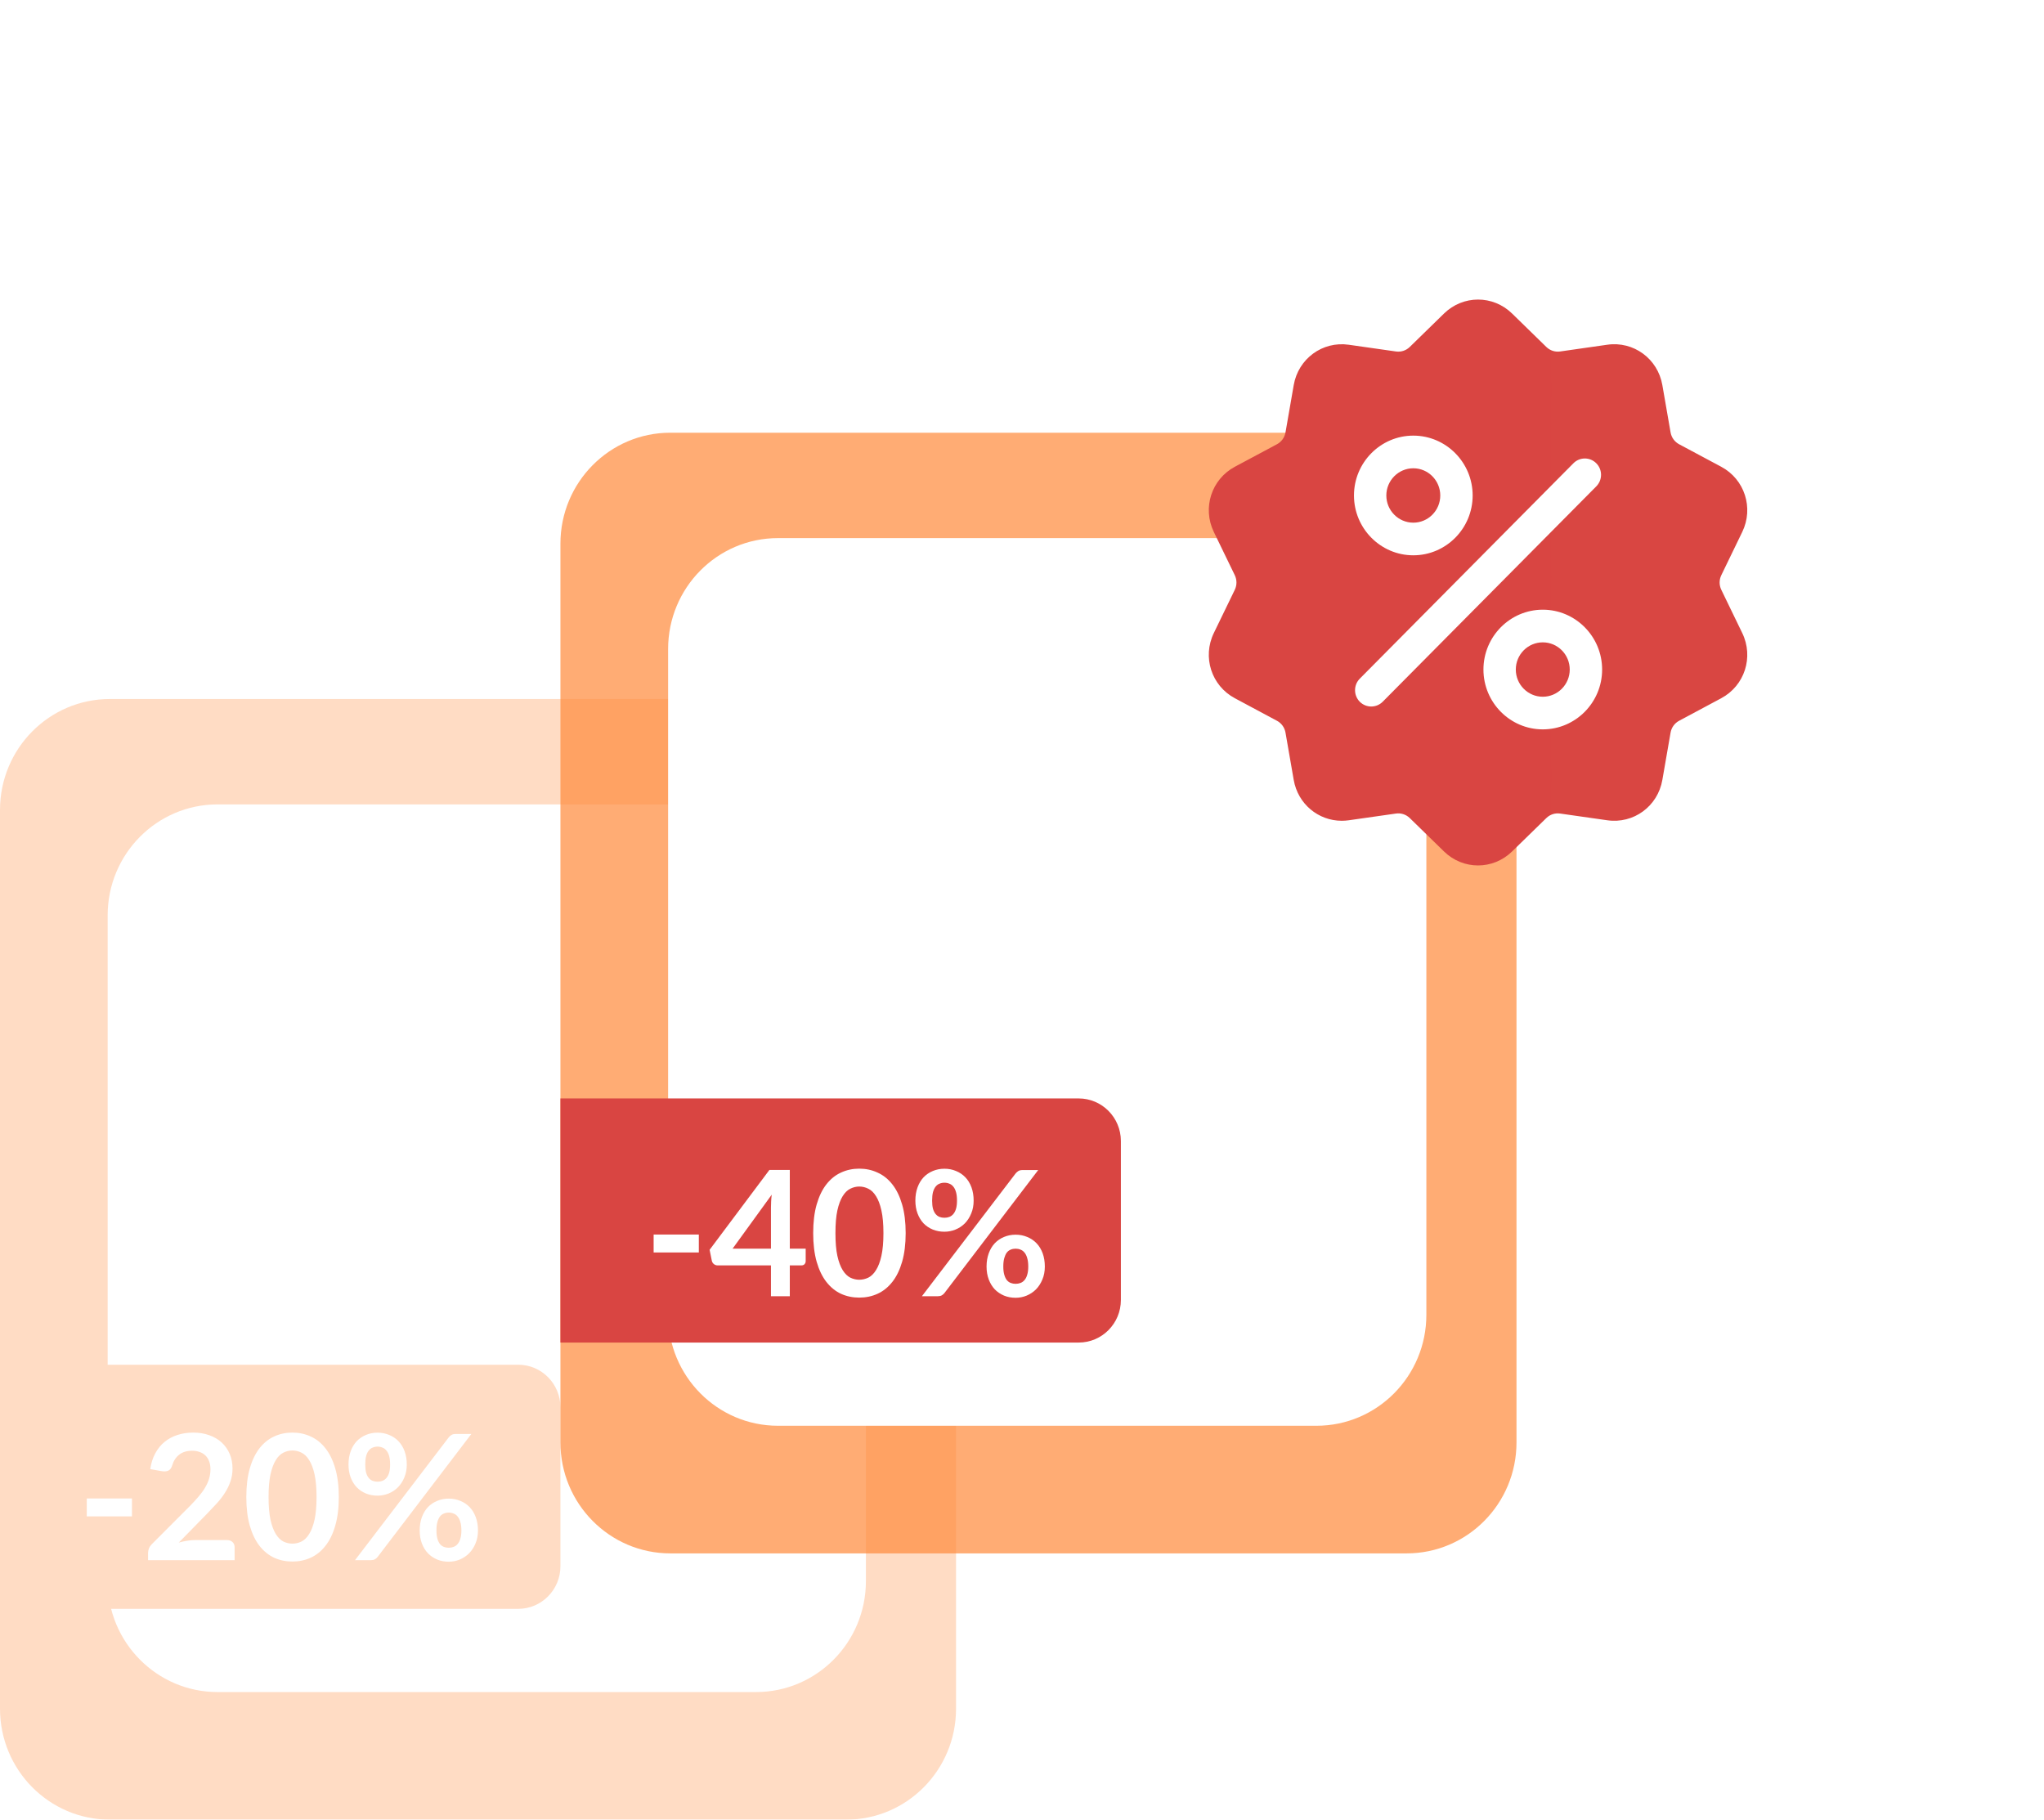
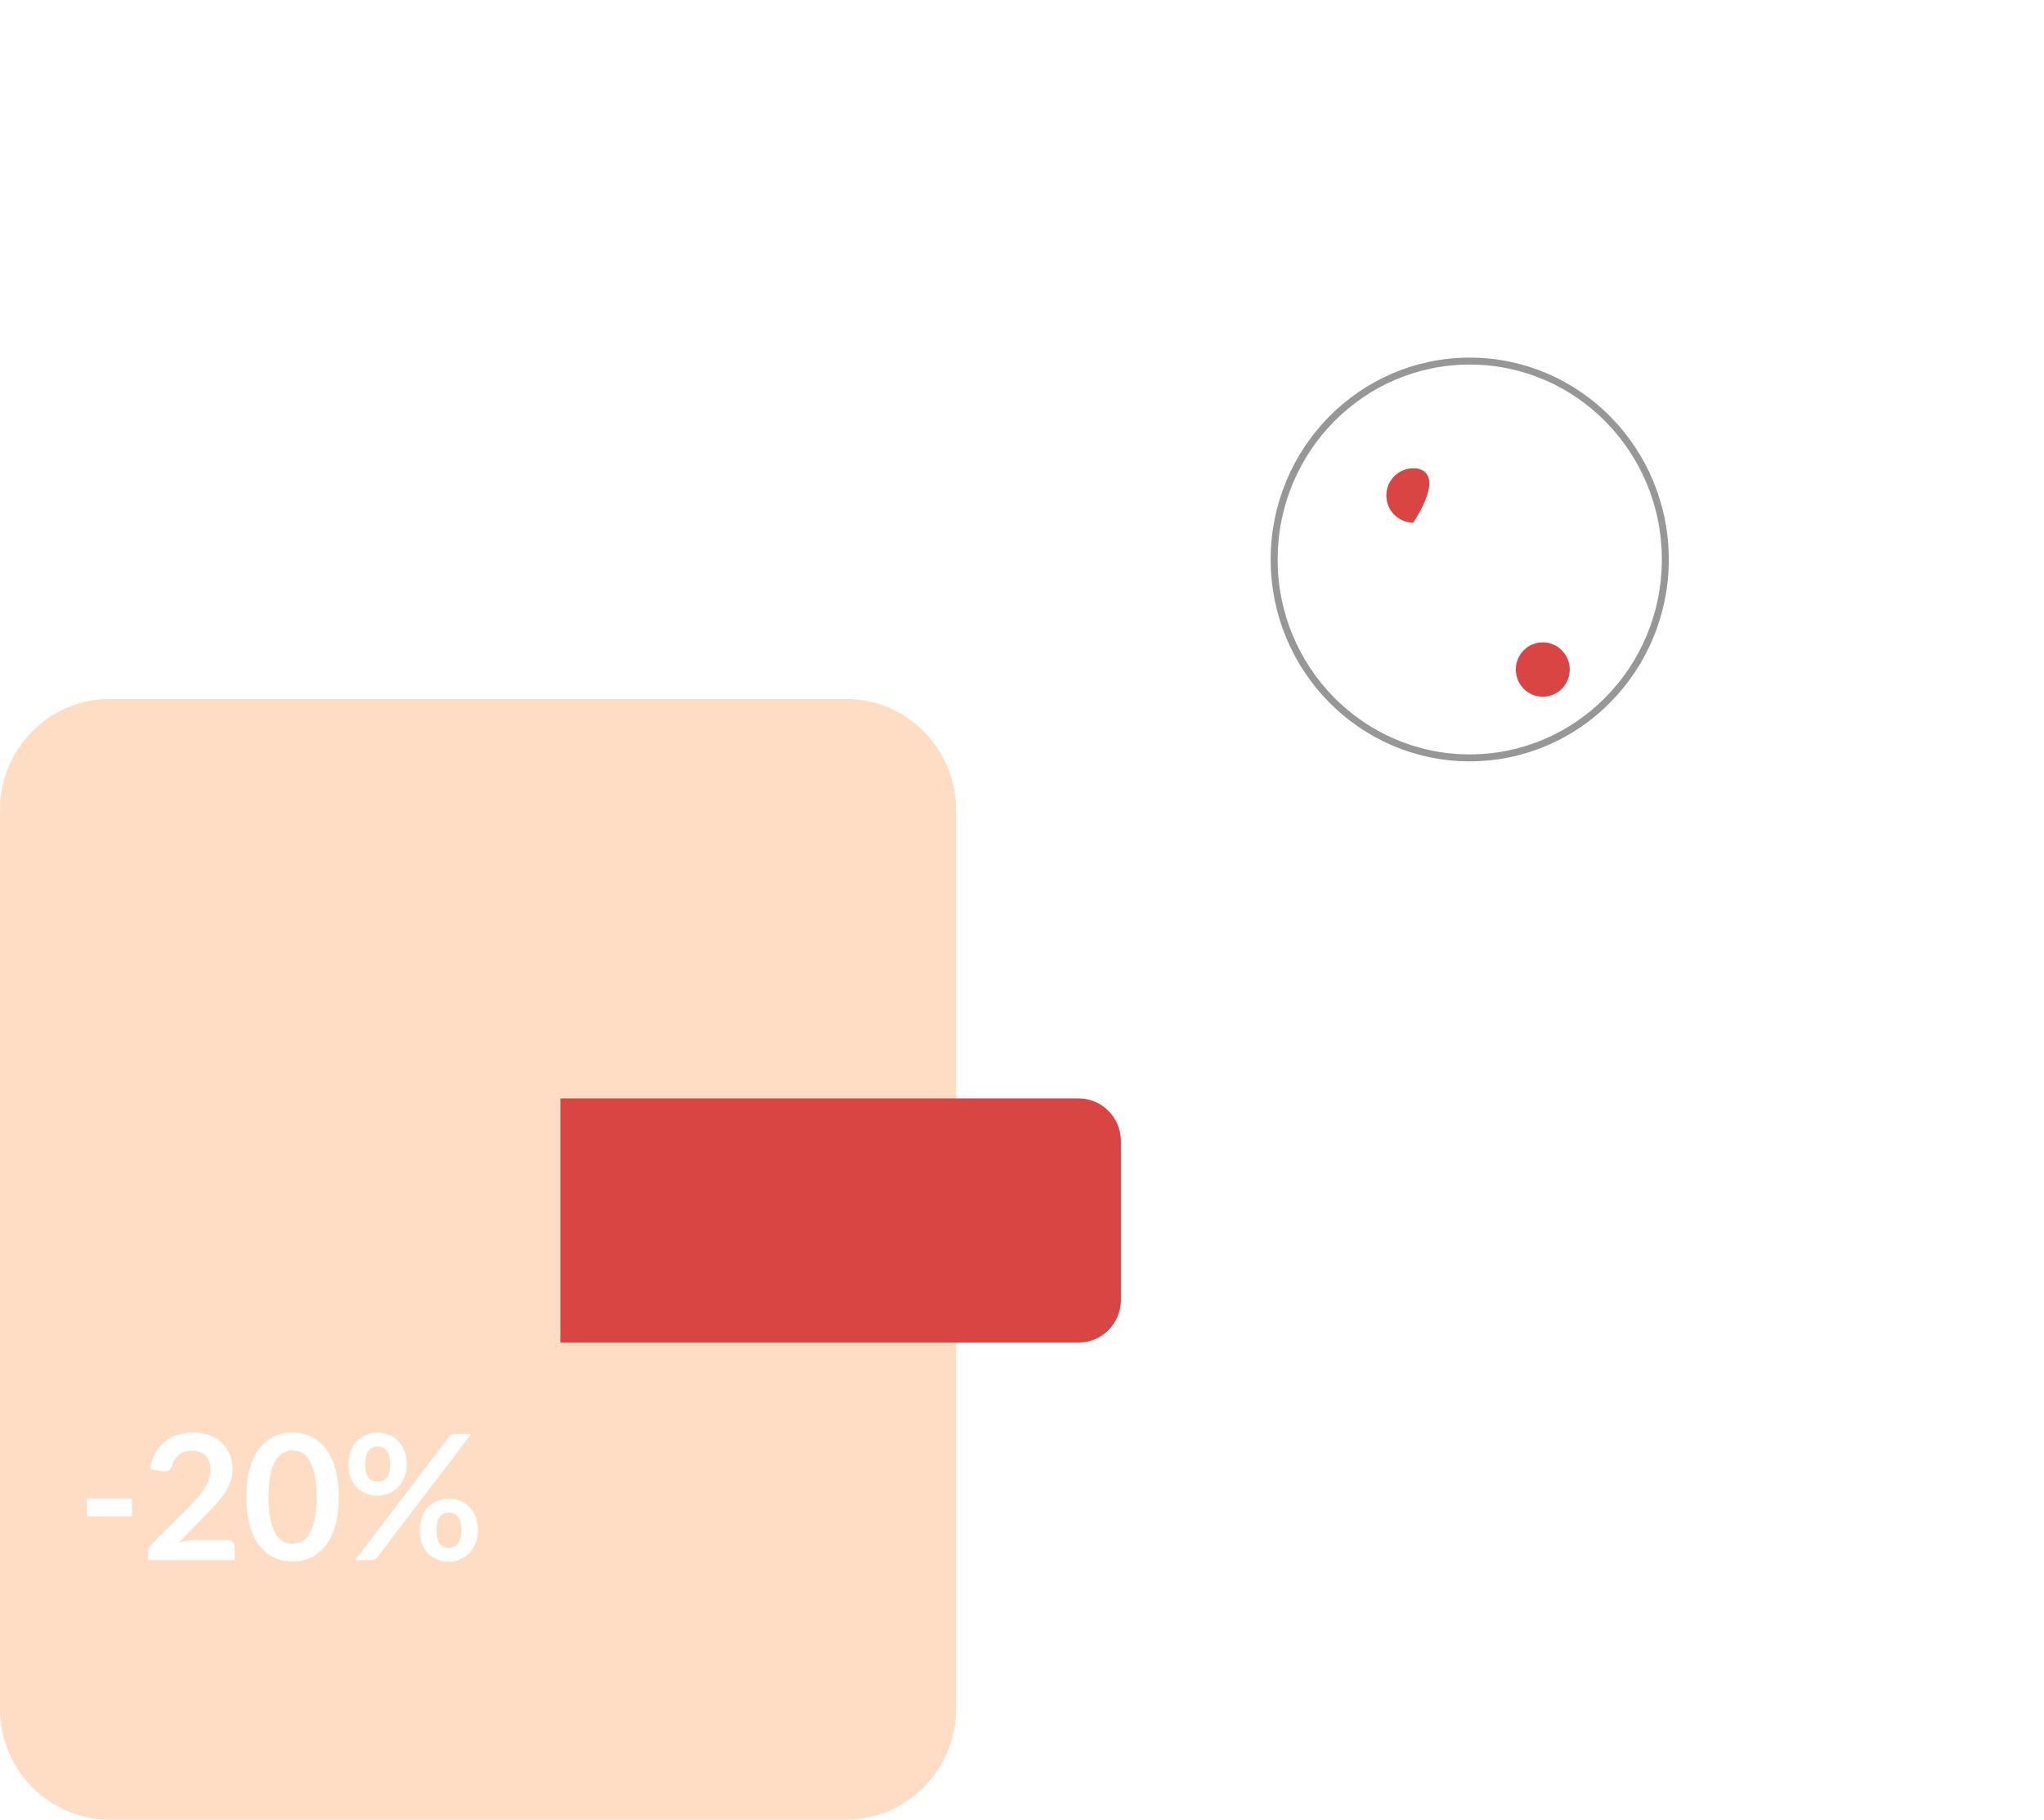
<svg xmlns="http://www.w3.org/2000/svg" width="82" height="73" viewBox="0 0 82 73" fill="none">
  <g clip-path="url(#clip0_209_1818)">
    <g opacity="0.304">
      <path d="M33.946 28.042H4.408C1.973 28.042 -0 30.035 -0 32.493V68.548C-0 71.006 1.973 72.999 4.408 72.999H33.946C36.381 72.999 38.354 71.006 38.354 68.548V32.493C38.354 30.035 36.381 28.042 33.946 28.042Z" fill="#FF8B3D" />
-       <path d="M30.33 32.27H8.727C6.293 32.27 4.319 34.263 4.319 36.722V63.429C4.319 65.887 6.293 67.88 8.727 67.88H30.33C32.764 67.88 34.738 65.887 34.738 63.429V36.722C34.738 34.263 32.764 32.27 30.33 32.27Z" fill="white" />
      <path fill-rule="evenodd" clip-rule="evenodd" d="M-0 54.749H20.791C21.725 54.749 22.483 55.514 22.483 56.458V62.832C22.483 63.776 21.725 64.542 20.791 64.542H-0V54.749Z" fill="#FF8B3D" />
      <path d="M3.481 60.113H5.294V60.834H3.481V60.113ZM7.753 57.471C7.987 57.471 8.2 57.506 8.394 57.576C8.587 57.644 8.753 57.74 8.891 57.866C9.028 57.992 9.136 58.144 9.213 58.321C9.29 58.499 9.328 58.696 9.328 58.913C9.328 59.1 9.3 59.272 9.244 59.431C9.191 59.59 9.117 59.741 9.024 59.886C8.933 60.031 8.825 60.171 8.702 60.306C8.578 60.441 8.449 60.579 8.313 60.719L7.172 61.884C7.284 61.852 7.394 61.827 7.501 61.811C7.609 61.792 7.711 61.783 7.809 61.783H9.108C9.201 61.783 9.275 61.81 9.328 61.863C9.384 61.915 9.412 61.984 9.412 62.07V62.588H5.94V62.301C5.94 62.243 5.952 62.182 5.975 62.119C6.001 62.056 6.041 61.998 6.094 61.944L7.631 60.404C7.759 60.273 7.873 60.148 7.974 60.029C8.076 59.91 8.162 59.793 8.229 59.676C8.299 59.559 8.352 59.441 8.387 59.322C8.424 59.201 8.443 59.074 8.443 58.941C8.443 58.82 8.425 58.713 8.39 58.622C8.355 58.529 8.305 58.451 8.24 58.388C8.174 58.325 8.096 58.278 8.005 58.248C7.917 58.215 7.816 58.199 7.704 58.199C7.497 58.199 7.325 58.251 7.19 58.356C7.057 58.461 6.963 58.603 6.91 58.78C6.884 58.869 6.846 58.933 6.794 58.972C6.743 59.01 6.678 59.028 6.598 59.028C6.563 59.028 6.525 59.025 6.483 59.018L6.028 58.937C6.063 58.695 6.13 58.482 6.231 58.3C6.331 58.116 6.456 57.963 6.605 57.842C6.757 57.718 6.93 57.626 7.123 57.565C7.319 57.502 7.529 57.471 7.753 57.471ZM13.592 60.057C13.592 60.498 13.544 60.882 13.448 61.209C13.355 61.533 13.224 61.802 13.056 62.014C12.891 62.226 12.694 62.385 12.465 62.49C12.239 62.593 11.993 62.644 11.73 62.644C11.466 62.644 11.221 62.593 10.995 62.49C10.771 62.385 10.576 62.226 10.41 62.014C10.245 61.802 10.115 61.533 10.022 61.209C9.928 60.882 9.882 60.498 9.882 60.057C9.882 59.614 9.928 59.23 10.022 58.906C10.115 58.582 10.245 58.313 10.41 58.101C10.576 57.889 10.771 57.731 10.995 57.628C11.221 57.523 11.466 57.471 11.73 57.471C11.993 57.471 12.239 57.523 12.465 57.628C12.694 57.731 12.891 57.889 13.056 58.101C13.224 58.313 13.355 58.582 13.448 58.906C13.544 59.23 13.592 59.614 13.592 60.057ZM12.699 60.057C12.699 59.691 12.672 59.388 12.619 59.147C12.565 58.907 12.493 58.716 12.402 58.573C12.313 58.431 12.21 58.332 12.094 58.276C11.977 58.218 11.856 58.188 11.73 58.188C11.606 58.188 11.486 58.218 11.369 58.276C11.255 58.332 11.153 58.431 11.065 58.573C10.976 58.716 10.905 58.907 10.851 59.147C10.8 59.388 10.774 59.691 10.774 60.057C10.774 60.424 10.8 60.727 10.851 60.967C10.905 61.208 10.976 61.399 11.065 61.541C11.153 61.684 11.255 61.784 11.369 61.842C11.486 61.898 11.606 61.926 11.73 61.926C11.856 61.926 11.977 61.898 12.094 61.842C12.21 61.784 12.313 61.684 12.402 61.541C12.493 61.399 12.565 61.208 12.619 60.967C12.672 60.727 12.699 60.424 12.699 60.057ZM16.319 58.752C16.319 58.943 16.286 59.116 16.221 59.27C16.158 59.424 16.073 59.556 15.965 59.665C15.858 59.773 15.733 59.856 15.591 59.914C15.448 59.972 15.3 60.001 15.146 60.001C14.978 60.001 14.823 59.972 14.681 59.914C14.539 59.856 14.415 59.773 14.31 59.665C14.207 59.556 14.127 59.424 14.068 59.27C14.01 59.116 13.981 58.943 13.981 58.752C13.981 58.556 14.01 58.379 14.068 58.22C14.127 58.061 14.207 57.927 14.31 57.817C14.415 57.708 14.539 57.624 14.681 57.565C14.823 57.505 14.978 57.474 15.146 57.474C15.314 57.474 15.47 57.505 15.612 57.565C15.757 57.624 15.881 57.708 15.986 57.817C16.091 57.927 16.173 58.061 16.231 58.22C16.29 58.379 16.319 58.556 16.319 58.752ZM15.65 58.752C15.65 58.617 15.637 58.503 15.612 58.412C15.586 58.321 15.55 58.248 15.503 58.192C15.459 58.136 15.405 58.096 15.342 58.073C15.282 58.047 15.216 58.034 15.146 58.034C15.076 58.034 15.011 58.047 14.95 58.073C14.89 58.096 14.837 58.136 14.793 58.192C14.748 58.248 14.713 58.321 14.688 58.412C14.665 58.503 14.653 58.617 14.653 58.752C14.653 58.883 14.665 58.992 14.688 59.081C14.713 59.167 14.748 59.237 14.793 59.291C14.837 59.345 14.89 59.383 14.95 59.406C15.011 59.43 15.076 59.441 15.146 59.441C15.216 59.441 15.282 59.43 15.342 59.406C15.405 59.383 15.459 59.345 15.503 59.291C15.55 59.237 15.586 59.167 15.612 59.081C15.637 58.992 15.65 58.883 15.65 58.752ZM18.002 57.663C18.03 57.628 18.065 57.597 18.107 57.569C18.149 57.541 18.208 57.527 18.282 57.527H18.909L15.15 62.458C15.122 62.496 15.086 62.527 15.041 62.553C14.999 62.576 14.948 62.588 14.887 62.588H14.243L18.002 57.663ZM19.175 61.398C19.175 61.589 19.142 61.762 19.077 61.916C19.014 62.07 18.929 62.202 18.821 62.311C18.714 62.419 18.589 62.503 18.447 62.563C18.305 62.622 18.156 62.651 18.002 62.651C17.834 62.651 17.679 62.622 17.537 62.563C17.395 62.503 17.271 62.419 17.166 62.311C17.063 62.202 16.983 62.07 16.924 61.916C16.866 61.762 16.837 61.589 16.837 61.398C16.837 61.202 16.866 61.025 16.924 60.866C16.983 60.707 17.063 60.573 17.166 60.463C17.271 60.354 17.395 60.27 17.537 60.211C17.679 60.151 17.834 60.12 18.002 60.12C18.17 60.12 18.326 60.151 18.468 60.211C18.613 60.27 18.737 60.354 18.842 60.463C18.947 60.573 19.029 60.707 19.087 60.866C19.146 61.025 19.175 61.202 19.175 61.398ZM18.51 61.398C18.51 61.263 18.496 61.149 18.468 61.058C18.442 60.967 18.406 60.894 18.359 60.838C18.315 60.782 18.261 60.742 18.198 60.719C18.138 60.693 18.072 60.68 18.002 60.68C17.932 60.68 17.867 60.693 17.806 60.719C17.746 60.742 17.693 60.782 17.649 60.838C17.607 60.894 17.573 60.967 17.547 61.058C17.522 61.149 17.509 61.263 17.509 61.398C17.509 61.529 17.522 61.638 17.547 61.727C17.573 61.816 17.607 61.887 17.649 61.94C17.693 61.994 17.746 62.033 17.806 62.056C17.867 62.079 17.932 62.091 18.002 62.091C18.072 62.091 18.138 62.079 18.198 62.056C18.261 62.033 18.315 61.994 18.359 61.94C18.406 61.887 18.442 61.816 18.468 61.727C18.496 61.638 18.51 61.529 18.51 61.398Z" fill="white" />
    </g>
-     <path opacity="0.712" d="M56.43 17.359H26.892C24.457 17.359 22.483 19.352 22.483 21.811V57.865C22.483 60.324 24.457 62.317 26.892 62.317H56.43C58.864 62.317 60.838 60.324 60.838 57.865V21.811C60.838 19.352 58.864 17.359 56.43 17.359Z" fill="#FF8B3D" />
-     <path d="M52.813 21.587H31.211C28.776 21.587 26.803 23.58 26.803 26.038V52.745C26.803 55.204 28.776 57.197 31.211 57.197H52.813C55.248 57.197 57.222 55.204 57.222 52.745V26.038C57.222 23.58 55.248 21.587 52.813 21.587Z" fill="white" />
    <path fill-rule="evenodd" clip-rule="evenodd" d="M22.483 44.066H43.274C44.209 44.066 44.967 44.832 44.967 45.776V52.15C44.967 53.094 44.209 53.859 43.274 53.859H22.483V44.066Z" fill="#D94542" />
-     <path d="M26.222 49.526H28.035V50.246H26.222V49.526ZM31.685 50.093H32.322V50.593C32.322 50.64 32.306 50.681 32.276 50.715C32.246 50.748 32.202 50.764 32.143 50.764H31.685V52H30.929V50.764H28.794C28.735 50.764 28.684 50.747 28.64 50.712C28.595 50.675 28.567 50.629 28.556 50.575L28.468 50.138L30.866 46.935H31.685V50.093ZM30.929 48.437C30.929 48.362 30.931 48.282 30.936 48.196C30.94 48.109 30.948 48.019 30.96 47.926L29.389 50.093H30.929V48.437ZM36.333 49.469C36.333 49.91 36.285 50.294 36.19 50.621C36.096 50.945 35.966 51.214 35.798 51.426C35.632 51.638 35.435 51.797 35.206 51.902C34.98 52.005 34.735 52.056 34.471 52.056C34.208 52.056 33.963 52.005 33.736 51.902C33.512 51.797 33.317 51.638 33.152 51.426C32.986 51.214 32.857 50.945 32.763 50.621C32.67 50.294 32.623 49.91 32.623 49.469C32.623 49.026 32.67 48.642 32.763 48.318C32.857 47.994 32.986 47.725 33.152 47.513C33.317 47.301 33.512 47.143 33.736 47.041C33.963 46.935 34.208 46.883 34.471 46.883C34.735 46.883 34.98 46.935 35.206 47.041C35.435 47.143 35.632 47.301 35.798 47.513C35.966 47.725 36.096 47.994 36.19 48.318C36.285 48.642 36.333 49.026 36.333 49.469ZM35.441 49.469C35.441 49.103 35.414 48.8 35.36 48.559C35.307 48.319 35.234 48.128 35.143 47.986C35.055 47.843 34.952 47.744 34.835 47.688C34.719 47.63 34.597 47.6 34.471 47.6C34.348 47.6 34.227 47.63 34.111 47.688C33.996 47.744 33.895 47.843 33.806 47.986C33.718 48.128 33.646 48.319 33.593 48.559C33.541 48.8 33.516 49.103 33.516 49.469C33.516 49.836 33.541 50.139 33.593 50.38C33.646 50.62 33.718 50.811 33.806 50.953C33.895 51.096 33.996 51.196 34.111 51.255C34.227 51.31 34.348 51.339 34.471 51.339C34.597 51.339 34.719 51.31 34.835 51.255C34.952 51.196 35.055 51.096 35.143 50.953C35.234 50.811 35.307 50.62 35.36 50.38C35.414 50.139 35.441 49.836 35.441 49.469ZM39.06 48.164C39.06 48.355 39.028 48.528 38.962 48.682C38.899 48.836 38.814 48.968 38.707 49.078C38.599 49.185 38.475 49.268 38.332 49.326C38.19 49.384 38.042 49.413 37.888 49.413C37.72 49.413 37.565 49.384 37.422 49.326C37.28 49.268 37.156 49.185 37.051 49.078C36.949 48.968 36.868 48.836 36.81 48.682C36.752 48.528 36.722 48.355 36.722 48.164C36.722 47.968 36.752 47.791 36.81 47.632C36.868 47.473 36.949 47.339 37.051 47.23C37.156 47.12 37.28 47.036 37.422 46.977C37.565 46.917 37.72 46.886 37.888 46.886C38.056 46.886 38.211 46.917 38.353 46.977C38.498 47.036 38.623 47.12 38.728 47.23C38.833 47.339 38.914 47.473 38.973 47.632C39.031 47.791 39.06 47.968 39.06 48.164ZM38.392 48.164C38.392 48.029 38.379 47.916 38.353 47.825C38.328 47.733 38.291 47.66 38.245 47.604C38.2 47.548 38.147 47.508 38.084 47.485C38.023 47.459 37.958 47.447 37.888 47.447C37.818 47.447 37.752 47.459 37.692 47.485C37.631 47.508 37.579 47.548 37.534 47.604C37.49 47.66 37.455 47.733 37.429 47.825C37.406 47.916 37.394 48.029 37.394 48.164C37.394 48.295 37.406 48.404 37.429 48.493C37.455 48.579 37.49 48.649 37.534 48.703C37.579 48.757 37.631 48.795 37.692 48.819C37.752 48.842 37.818 48.853 37.888 48.853C37.958 48.853 38.023 48.842 38.084 48.819C38.147 48.795 38.2 48.757 38.245 48.703C38.291 48.649 38.328 48.579 38.353 48.493C38.379 48.404 38.392 48.295 38.392 48.164ZM40.744 47.075C40.772 47.041 40.807 47.009 40.849 46.981C40.891 46.953 40.949 46.939 41.024 46.939H41.65L37.891 51.87C37.863 51.908 37.827 51.939 37.783 51.965C37.741 51.988 37.69 52 37.629 52H36.985L40.744 47.075ZM41.916 50.81C41.916 51.001 41.884 51.174 41.818 51.328C41.755 51.482 41.67 51.614 41.563 51.724C41.456 51.831 41.331 51.915 41.188 51.975C41.046 52.034 40.898 52.063 40.744 52.063C40.576 52.063 40.421 52.034 40.278 51.975C40.136 51.915 40.012 51.831 39.907 51.724C39.805 51.614 39.724 51.482 39.666 51.328C39.608 51.174 39.578 51.001 39.578 50.81C39.578 50.614 39.608 50.437 39.666 50.278C39.724 50.119 39.805 49.985 39.907 49.876C40.012 49.766 40.136 49.682 40.278 49.623C40.421 49.563 40.576 49.532 40.744 49.532C40.912 49.532 41.067 49.563 41.209 49.623C41.354 49.682 41.479 49.766 41.584 49.876C41.689 49.985 41.77 50.119 41.829 50.278C41.887 50.437 41.916 50.614 41.916 50.81ZM41.251 50.81C41.251 50.675 41.237 50.562 41.209 50.471C41.184 50.38 41.148 50.306 41.101 50.25C41.056 50.194 41.003 50.154 40.94 50.131C40.879 50.105 40.814 50.093 40.744 50.093C40.674 50.093 40.608 50.105 40.548 50.131C40.487 50.154 40.435 50.194 40.39 50.25C40.348 50.306 40.315 50.38 40.289 50.471C40.263 50.562 40.25 50.675 40.25 50.81C40.25 50.941 40.263 51.05 40.289 51.139C40.315 51.228 40.348 51.299 40.39 51.352C40.435 51.406 40.487 51.445 40.548 51.468C40.608 51.491 40.674 51.503 40.744 51.503C40.814 51.503 40.879 51.491 40.94 51.468C41.003 51.445 41.056 51.406 41.101 51.352C41.148 51.299 41.184 51.228 41.209 51.139C41.237 51.05 41.251 50.941 41.251 50.81Z" fill="white" />
    <g filter="url(#filter0_d_209_1818)">
      <path d="M58.962 30.403C63.295 30.403 66.808 26.84 66.808 22.445C66.808 18.049 63.295 14.486 58.962 14.486C54.629 14.486 51.116 18.049 51.116 22.445C51.116 26.84 54.629 30.403 58.962 30.403Z" fill="white" stroke="#979797" stroke-width="0.279" />
-       <path d="M69.055 23.662C68.964 23.475 68.964 23.261 69.055 23.074L69.894 21.342C70.362 20.378 69.992 19.228 69.051 18.725L67.362 17.822C67.18 17.724 67.055 17.551 67.019 17.346L66.689 15.447C66.505 14.39 65.535 13.679 64.481 13.829L62.588 14.1C62.384 14.129 62.182 14.062 62.034 13.918L60.66 12.577C59.895 11.831 58.696 11.831 57.931 12.577L56.557 13.918C56.408 14.063 56.206 14.129 56.002 14.1L54.109 13.83C53.055 13.679 52.085 14.39 51.901 15.447L51.571 17.346C51.535 17.551 51.41 17.724 51.228 17.822L49.539 18.725C48.599 19.228 48.229 20.378 48.696 21.342L49.536 23.074C49.626 23.261 49.626 23.476 49.536 23.662L48.696 25.394C48.228 26.359 48.599 27.508 49.539 28.011L51.228 28.915C51.41 29.012 51.535 29.186 51.571 29.391L51.901 31.29C52.069 32.252 52.887 32.927 53.828 32.927C53.92 32.927 54.014 32.92 54.109 32.907L56.002 32.637C56.206 32.608 56.408 32.674 56.557 32.819L57.931 34.159C58.313 34.532 58.804 34.719 59.295 34.719C59.786 34.719 60.277 34.532 60.66 34.159L62.034 32.819C62.182 32.674 62.384 32.608 62.588 32.637L64.481 32.907C65.536 33.057 66.505 32.347 66.689 31.29L67.019 29.391C67.055 29.186 67.18 29.012 67.362 28.915L69.051 28.011C69.992 27.508 70.362 26.359 69.894 25.394L69.055 23.662ZM56.698 17.476C58.011 17.476 59.079 18.553 59.079 19.877C59.079 21.2 58.011 22.277 56.698 22.277C55.386 22.277 54.318 21.2 54.318 19.877C54.318 18.553 55.386 17.476 56.698 17.476ZM55.47 28.152C55.343 28.279 55.177 28.343 55.011 28.343C54.844 28.343 54.678 28.279 54.551 28.152C54.298 27.896 54.298 27.481 54.551 27.226L63.121 18.585C63.374 18.329 63.785 18.329 64.039 18.585C64.293 18.84 64.293 19.255 64.039 19.511L55.47 28.152ZM61.892 29.26C60.58 29.26 59.512 28.183 59.512 26.86C59.512 25.536 60.58 24.459 61.892 24.459C63.205 24.459 64.273 25.536 64.273 26.86C64.273 28.183 63.205 29.26 61.892 29.26Z" fill="url(#paint0_linear_209_1818)" />
      <path d="M61.892 25.769C61.295 25.769 60.81 26.258 60.81 26.86C60.81 27.461 61.295 27.951 61.892 27.951C62.489 27.951 62.974 27.461 62.974 26.86C62.974 26.258 62.489 25.769 61.892 25.769Z" fill="#D94542" />
-       <path d="M56.698 18.786C56.102 18.786 55.616 19.276 55.616 19.877C55.616 20.479 56.102 20.968 56.698 20.968C57.295 20.968 57.78 20.479 57.78 19.877C57.78 19.276 57.295 18.786 56.698 18.786Z" fill="#D94542" />
+       <path d="M56.698 18.786C56.102 18.786 55.616 19.276 55.616 19.877C55.616 20.479 56.102 20.968 56.698 20.968C57.78 19.276 57.295 18.786 56.698 18.786Z" fill="#D94542" />
    </g>
  </g>
  <defs>
    <filter id="filter0_d_209_1818" x="45.01" y="10.566" width="28.57" height="29.669" filterUnits="userSpaceOnUse" color-interpolation-filters="sRGB">
      <feGaussianBlur stdDeviation="1.742" />
    </filter>
    <linearGradient id="paint0_linear_209_1818" x1="2240.4" y1="1147.08" x2="48.494" y2="1147.08" gradientUnits="userSpaceOnUse">
      <stop stop-color="#FFA462" />
      <stop offset="0.999" stop-color="#D94542" />
    </linearGradient>
    <clipPath id="clip0_209_1818">
      <rect width="82" height="73" fill="white" />
    </clipPath>
  </defs>
</svg>